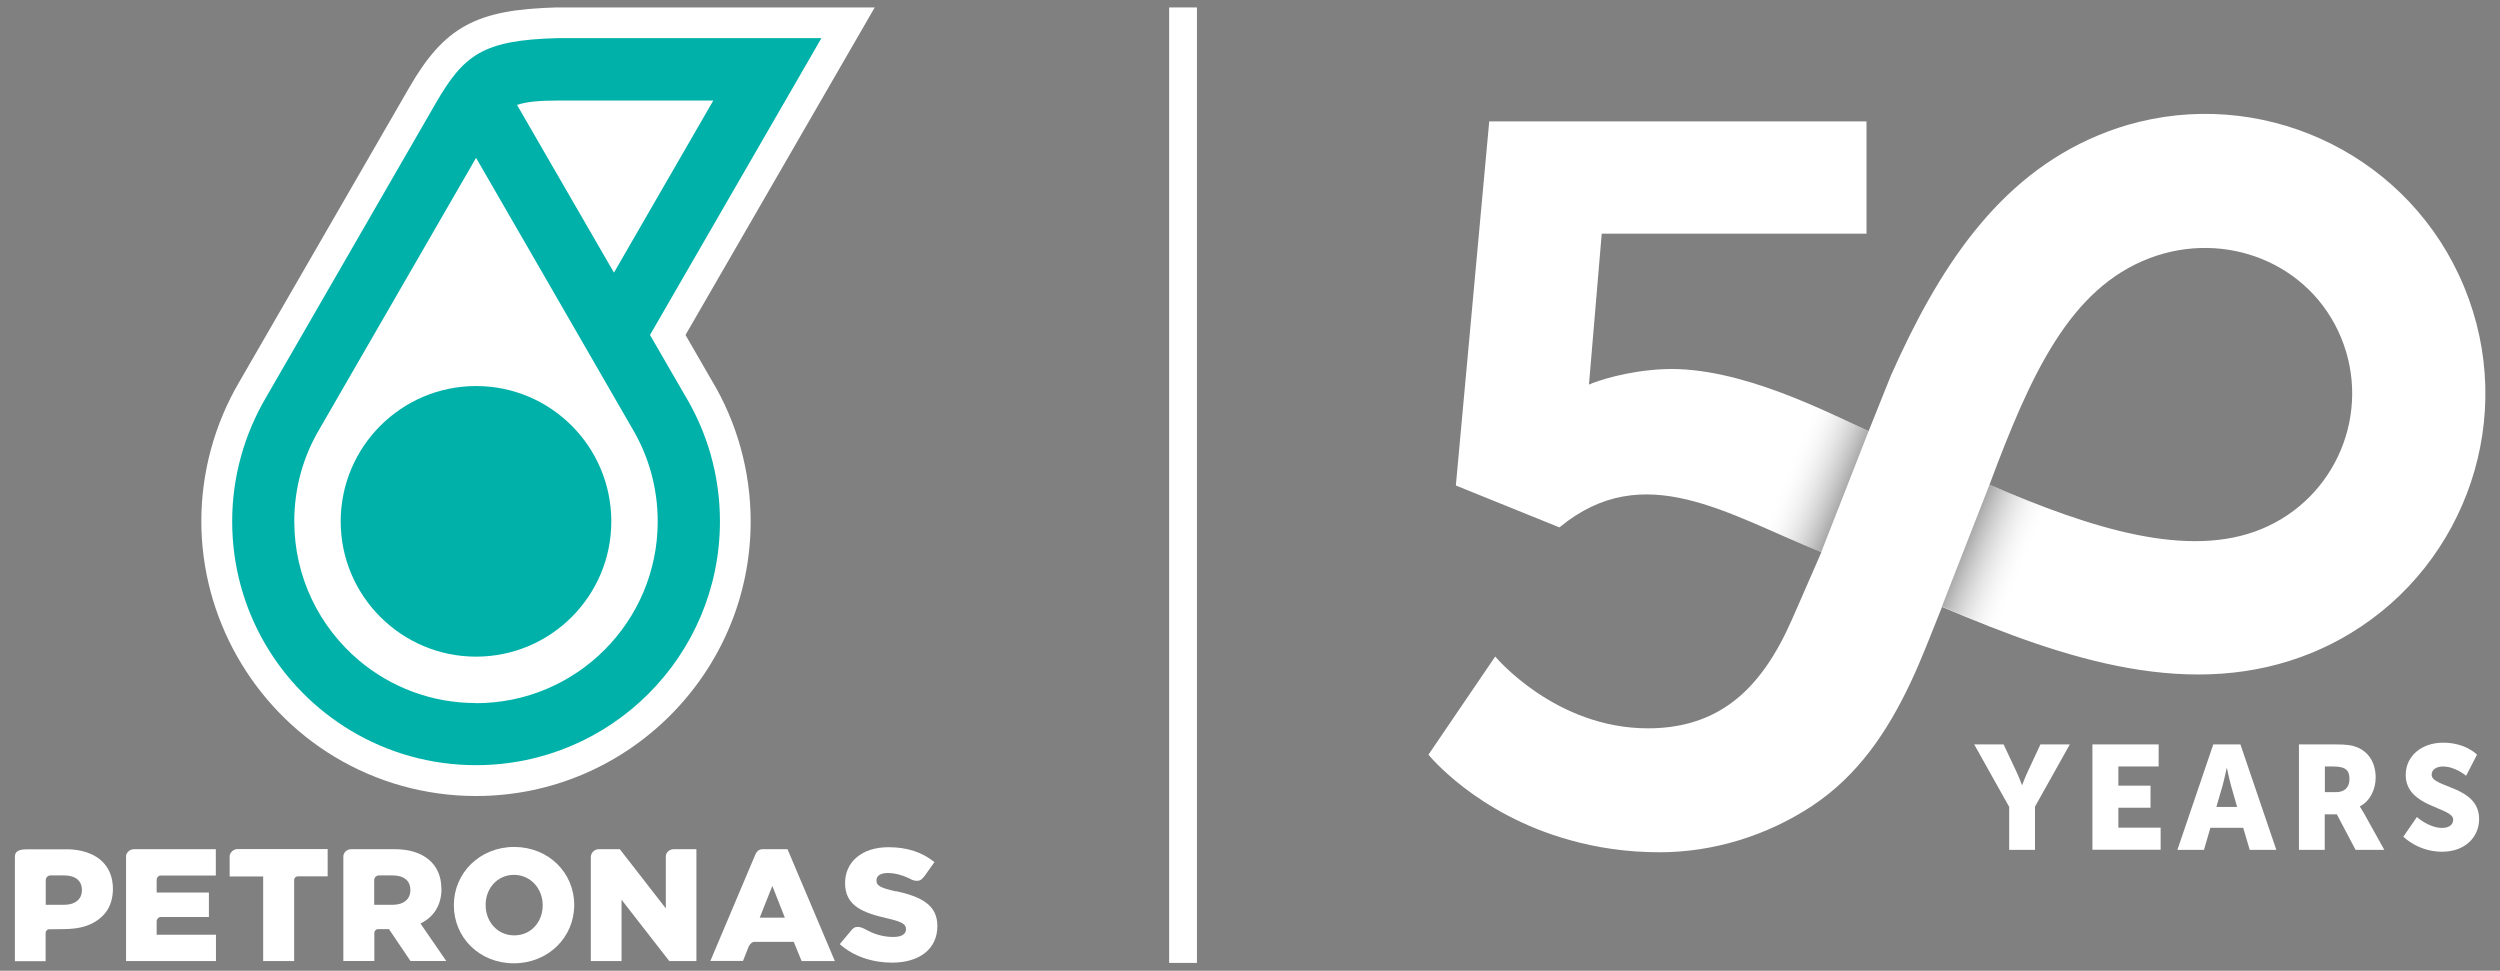
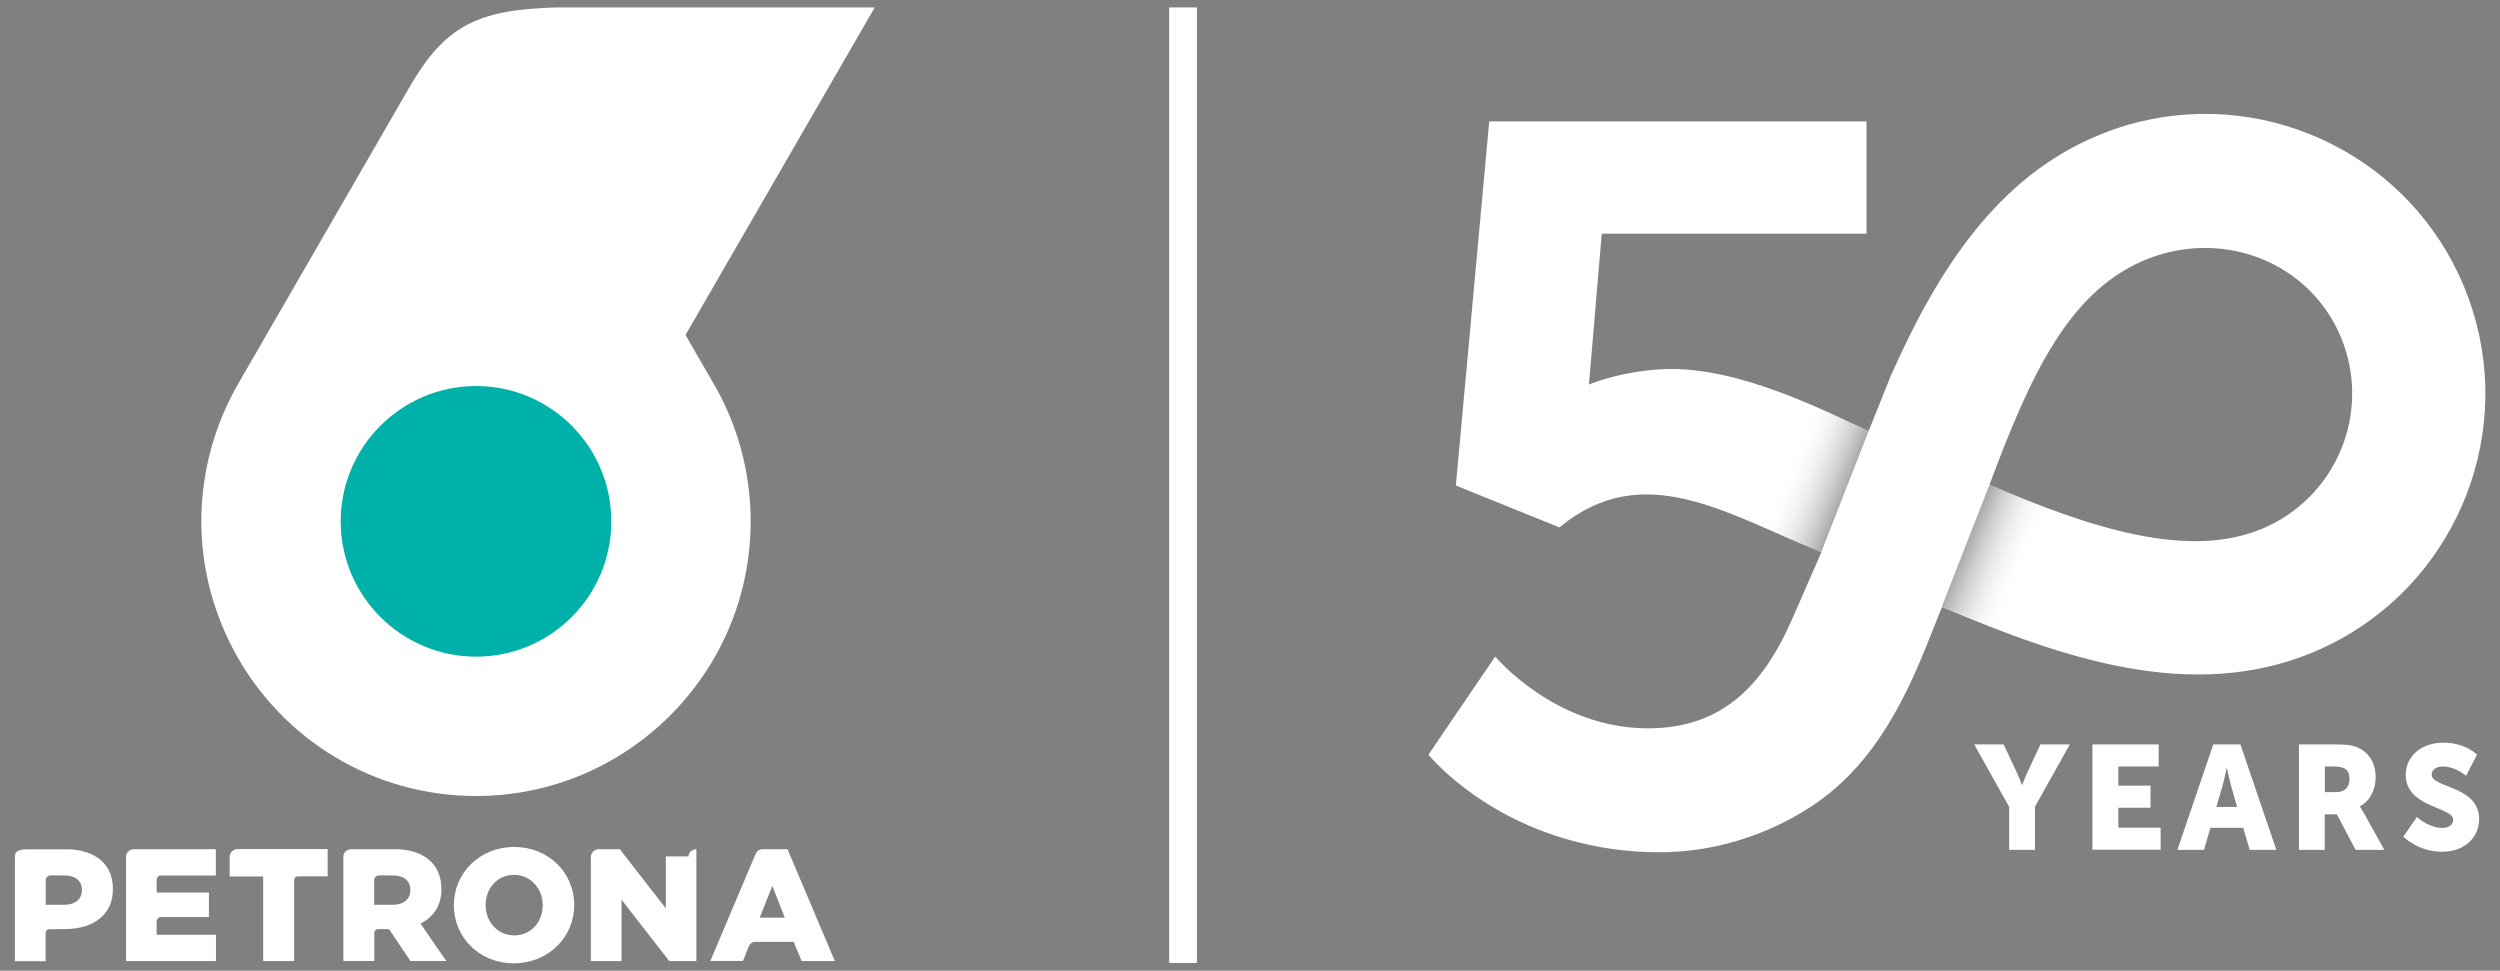
<svg xmlns="http://www.w3.org/2000/svg" xmlns:xlink="http://www.w3.org/1999/xlink" id="Layer_1" data-name="Layer 1" viewBox="0 0 188 73">
  <rect x="0" y="0" width="188" height="73" fill="#808080" stroke="none" />
  <defs>
    <style>
      .cls-1 {
        fill: url(#linear-gradient);
      }

      .cls-1, .cls-2, .cls-3, .cls-4 {
        stroke-width: 0px;
      }

      .cls-2 {
        fill: #00b1a9;
      }

      .cls-3 {
        fill: #fff;
      }

      .cls-4 {
        fill: url(#linear-gradient-2);
      }
    </style>
    <linearGradient id="linear-gradient" x1="132.23" y1="34.21" x2="153.31" y2="42.72" gradientUnits="userSpaceOnUse">
      <stop offset=".1" stop-color="#fff" stop-opacity="0" />
      <stop offset=".34" stop-color="#646162" stop-opacity=".7" />
      <stop offset=".5" stop-color="#231f20" />
    </linearGradient>
    <linearGradient id="linear-gradient-2" x1="154.39" y1="43.64" x2="133.29" y2="35.12" xlink:href="#linear-gradient" />
  </defs>
  <g>
    <path class="cls-3" d="M48.88,25.19L61.77,2.87h-19.89c-5.55.15-7,1.24-9.11,4.89l-12.79,22.17c-1.59,2.72-2.52,5.9-2.52,9.28,0,6.68,3.57,12.52,8.9,15.72,2.76,1.66,5.99,2.61,9.44,2.61,10.13,0,18.34-8.21,18.34-18.34,0-3.47-.97-6.71-2.64-9.48l-2.62-4.53Z" />
    <path class="cls-3" d="M33.19,66.84v-.02c0-1.87-1.37-2.96-3.49-2.96h-3.29c-.32,0-.59.25-.59.55v7.86h2.33v-2.12c0-.14.13-.28.27-.28h.83l1.62,2.4h2.69l-1.94-2.82c.98-.48,1.58-1.36,1.58-2.61M30.86,66.95c0,.66-.5,1.09-1.33,1.09h-1.39v-1.85c0-.2.16-.36.36-.36h1.01c.84,0,1.35.38,1.35,1.1v.02Z" />
    <path class="cls-3" d="M38.67,63.69c-2.59,0-4.54,1.96-4.54,4.37v.02c0,2.42,1.92,4.36,4.51,4.36s4.54-1.96,4.54-4.37v-.03c0-2.41-1.93-4.35-4.52-4.35M40.81,68.09c0,1.21-.85,2.25-2.14,2.25s-2.15-1.06-2.15-2.27v-.03c0-1.21.86-2.25,2.13-2.25s2.16,1.06,2.16,2.27v.02Z" />
-     <path class="cls-3" d="M50.07,64.4v3.91l-3.46-4.45h-1.58c-.33,0-.6.27-.6.6v7.81h2.31v-4.61l3.59,4.61h2.04v-8.41h-1.71c-.31,0-.59.24-.59.54" />
+     <path class="cls-3" d="M50.07,64.4v3.91l-3.46-4.45h-1.58c-.33,0-.6.27-.6.6v7.81h2.31v-4.61l3.59,4.61h2.04v-8.41c-.31,0-.59.24-.59.54" />
    <path class="cls-3" d="M17.27,64.44v1.47h2.52v6.36h2.33v-6.1c0-.14.12-.27.29-.27h2.23v-2.05h-6.78c-.32,0-.59.28-.6.58" />
    <path class="cls-3" d="M9.48,64.44v7.83h6.76v-1.98h-4.46v-1.01c0-.16.14-.32.29-.32h3.64v-1.84h-3.93v-.96c0-.15.13-.32.27-.32h4.18v-1.98h-6.16c-.32,0-.6.27-.6.58" />
-     <path class="cls-3" d="M67.37,67.03c-1.17-.26-1.46-.43-1.46-.81v-.03c0-.3.27-.54.84-.54.52,0,1.07.14,1.62.4l.17.09c.16.07.34.13.57.08.16-.03.28-.18.43-.36l.73-1.03c-.91-.73-2.02-1.12-3.46-1.12-2.02,0-3.26,1.13-3.26,2.69v.02c0,1.73,1.39,2.23,3.17,2.64,1.14.26,1.41.45,1.41.8v.02c0,.37-.33.58-.96.58-.73,0-1.44-.2-2.1-.58-.19-.09-.42-.22-.72-.16-.12.03-.22.11-.32.23l-.88,1.05c1.03.92,2.45,1.39,3.94,1.39,2.04,0,3.4-1.02,3.4-2.74v-.02c0-1.57-1.2-2.2-3.13-2.62" />
    <path class="cls-3" d="M55.87,72.27l.42-1.06c.07-.17.21-.34.39-.38h3.01l.59,1.44h2.5l-3.56-8.41h-1.91c-.28.03-.4.18-.5.38l-3.39,8.02h2.45ZM58.08,66.62l.94,2.39h-1.89l.95-2.39Z" />
    <path class="cls-3" d="M3.43,72.27c0-.63,0-2.04,0-2.12,0-.11.09-.23.2-.27h.16s.9-.01.9-.01c.62,0,1.24-.05,1.84-.26.62-.22,1.18-.61,1.54-1.17.35-.56.46-1.24.41-1.89-.04-.49-.18-.96-.46-1.37-.58-.86-1.62-1.23-2.62-1.3-.13,0-.27-.02-.4-.01-.4,0-.8,0-1.19,0h-1.65c-.39,0-1.04-.02-1.04.55v7.86h2.33ZM6.16,66.95c0,.66-.5,1.09-1.33,1.09h-1.39v-1.85c0-.2.16-.36.36-.36h1.01c.84,0,1.35.38,1.35,1.1v.02Z" />
    <path class="cls-3" d="M35.79,59.86c-3.75,0-7.43-1.02-10.63-2.95-6.18-3.72-10.02-10.5-10.02-17.71,0-3.66.98-7.27,2.83-10.44h0c.21-.37,1.69-2.93,12.79-22.15,2.65-4.59,5.03-5.89,11.06-6.05h.06s23.9,0,23.9,0l-14.23,24.63,1.94,3.36c1.94,3.21,2.96,6.9,2.96,10.66,0,11.39-9.27,20.65-20.65,20.65" />
    <path class="cls-2" d="M45.97,39.21c0,5.62-4.56,10.17-10.17,10.17s-10.18-4.56-10.18-10.17,4.56-10.18,10.18-10.18,10.17,4.56,10.17,10.18" />
-     <path class="cls-2" d="M48.88,25.19L61.77,2.87h-19.89c-5.55.15-7,1.24-9.11,4.89l-12.79,22.17c-1.59,2.72-2.52,5.9-2.52,9.28,0,6.68,3.57,12.52,8.9,15.72,2.76,1.66,5.99,2.61,9.44,2.61,10.13,0,18.34-8.21,18.34-18.34,0-3.47-.97-6.71-2.64-9.48l-2.62-4.53ZM41.98,7.56h11.66l-7.47,12.94-2.55-4.41-4.74-8.2c.68-.23,1.61-.33,3.09-.33M35.79,52.87c-3.35,0-6.43-1.21-8.8-3.21-2.97-2.51-4.86-6.26-4.86-10.45,0-2.53.68-4.89,1.88-6.92l11.79-20.42,4.58,7.93h0,0s7.2,12.48,7.2,12.48h0c1.2,2.04,1.88,4.41,1.88,6.93,0,7.55-6.12,13.67-13.67,13.67" />
  </g>
  <g id="RGB-P50_with_Tagline" data-name="RGB-P50 with Tagline">
    <g id="P50">
      <g>
        <path class="cls-3" d="M151.08,60.66l-2.62-4.68h2.21l.9,1.91c.26.54.48,1.14.48,1.14h.02s.22-.6.48-1.14l.89-1.91h2.21l-2.62,4.68v3.25h-1.94v-3.25Z" />
        <path class="cls-3" d="M157.36,55.98h4.97v1.66h-3.03v1.44h2.42v1.66h-2.42v1.5h3.18v1.66h-5.13v-7.93Z" />
        <path class="cls-3" d="M168.69,62.25h-2.47l-.48,1.66h-2l2.7-7.93h2.04l2.7,7.93h-2l-.49-1.66ZM167.44,57.78s-.18.87-.32,1.36l-.45,1.54h1.56l-.44-1.54c-.14-.5-.32-1.36-.32-1.36h-.02Z" />
        <path class="cls-3" d="M172.89,55.98h2.76c.81,0,1.2.06,1.54.19.9.34,1.46,1.15,1.46,2.31,0,.84-.4,1.76-1.19,2.16v.02s.11.14.3.48l1.54,2.77h-2.16l-1.41-2.67h-.91v2.67h-1.94v-7.93ZM175.67,59.57c.62,0,1.01-.34,1.01-.98,0-.6-.22-.95-1.2-.95h-.65v1.93h.84Z" />
        <path class="cls-3" d="M181.75,61.44s.9.82,1.9.82c.4,0,.83-.16.83-.63,0-.94-3.57-.91-3.57-3.35,0-1.46,1.23-2.43,2.81-2.43,1.71,0,2.55.9,2.55.9l-.82,1.59s-.8-.7-1.75-.7c-.4,0-.84.18-.84.62,0,1,3.57.82,3.57,3.33,0,1.32-1.01,2.46-2.8,2.46s-2.9-1.13-2.9-1.13l1.02-1.48Z" />
      </g>
      <g>
        <path class="cls-3" d="M185.3,21.57c-4.01-9.72-14.51-14.83-24.42-12.41-1.03.25-2.04.58-3.05,1-7.68,3.17-12.12,10.18-15.63,18.07l-1.68,4.19c-2.96-1.34-9.69-4.9-15.38-4.66-2.83.12-5.1.91-5.65,1.16l.96-11.35h19.91v-8.44h-28.37l-2.51,27.38,7.79,3.15c6.36-5.25,12.61-.96,19.7,1.86-1.07,2.47-2.23,5.1-2.23,5.1-1.06,2.4-2.5,4.81-4.69,6.35-1.83,1.29-3.91,1.8-6.12,1.8-7,0-11.49-5.4-11.49-5.4l-5.02,7.38s3.59,4.47,10.62,6.42c1.98.56,4.24.92,6.77.92,4.03,0,8.07-1.25,11.45-3.48,3.46-2.29,5.66-5.57,7.4-9.25.82-1.73,1.45-3.41,2.38-5.72,9.37,4.01,18.89,7.13,27.86,3.43,1.01-.42,1.96-.9,2.86-1.45,8.73-5.28,12.56-16.31,8.55-26.03ZM170.07,39.78c-5.5,2.27-12.73,0-20.46-3.33,3.11-8.33,6.04-14.76,12.05-17.04,5.68-2.15,12.07.36,14.39,5.98,2.32,5.62-.36,12.07-5.98,14.39Z" />
        <path class="cls-1" d="M134.1,29.59l-3.61,9.17c2.09.84,4.24,1.87,6.47,2.75.25-.64,3.56-9.09,3.56-9.09-1.44-.65-3.76-1.82-6.42-2.83h0Z" />
        <path class="cls-4" d="M156.17,38.99s0,0,0,0c0,0,0,0,0,0h0c-2.13-.7-4.32-1.58-6.56-2.54l-3.58,9.16c2.17.93,4.35,1.81,6.52,2.57h0l3.62-9.19Z" />
      </g>
    </g>
  </g>
  <rect class="cls-3" x="87.92" y=".56" width="2.09" height="71.85" />
</svg>